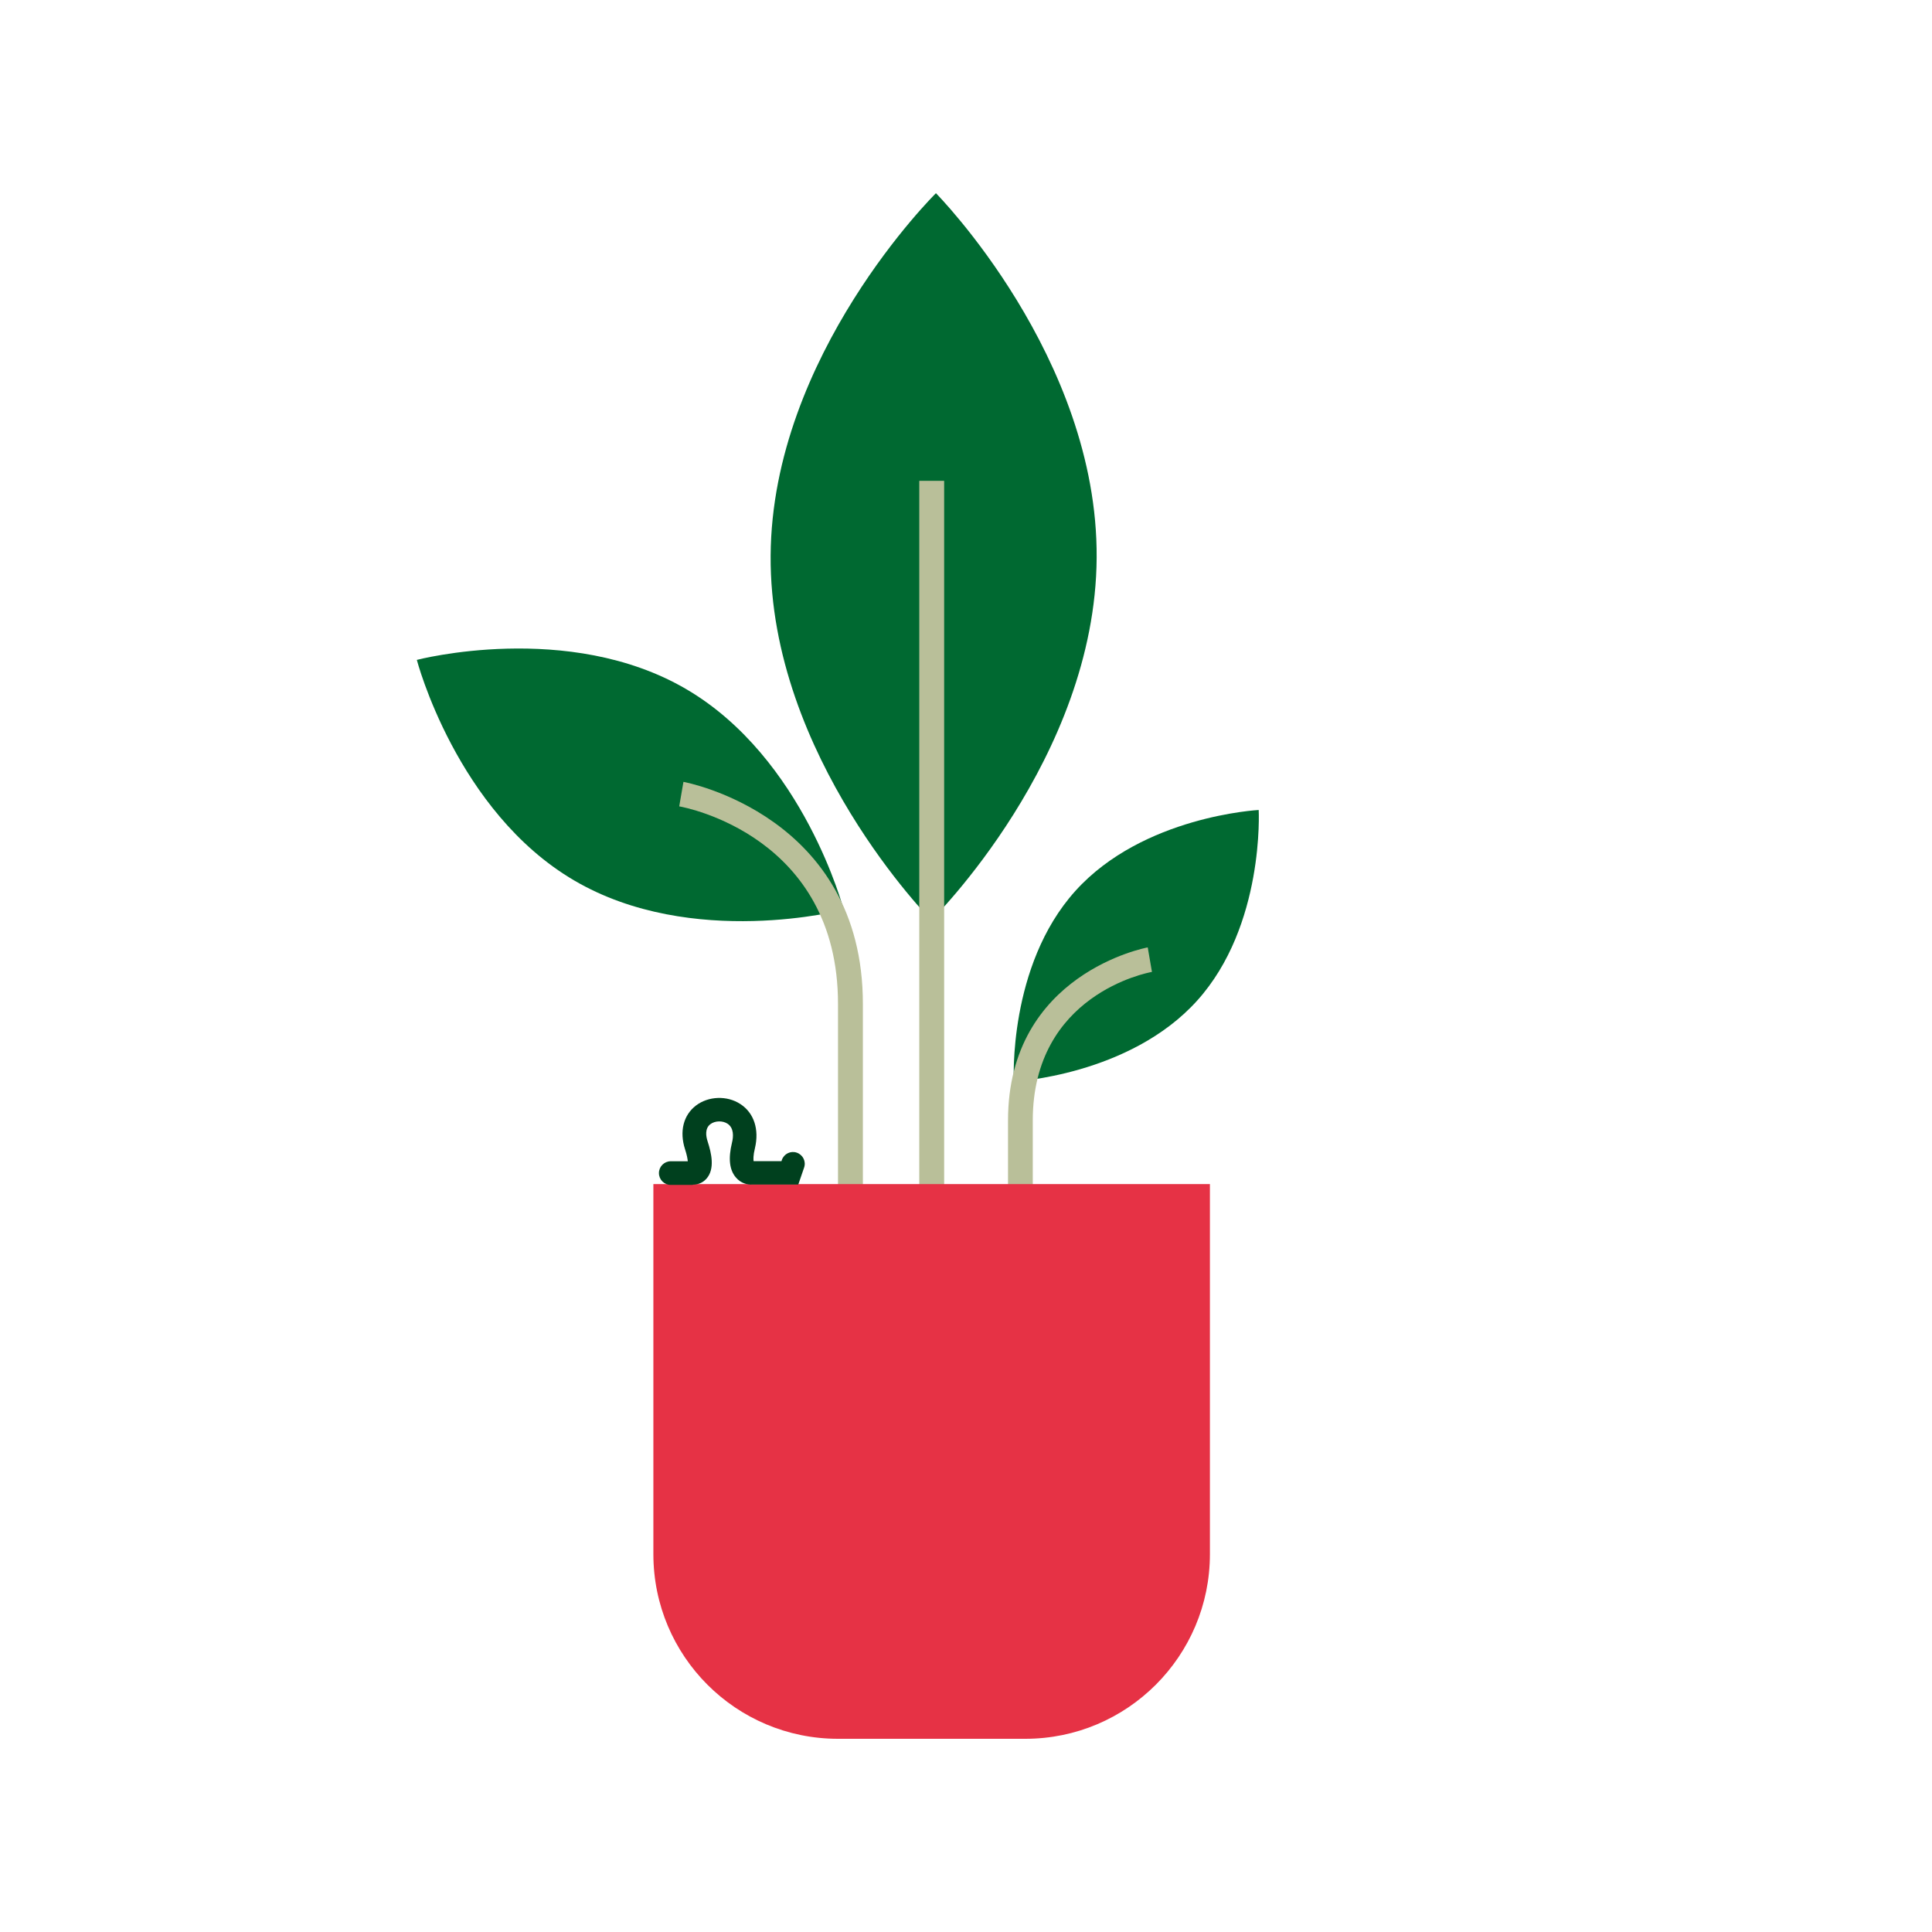
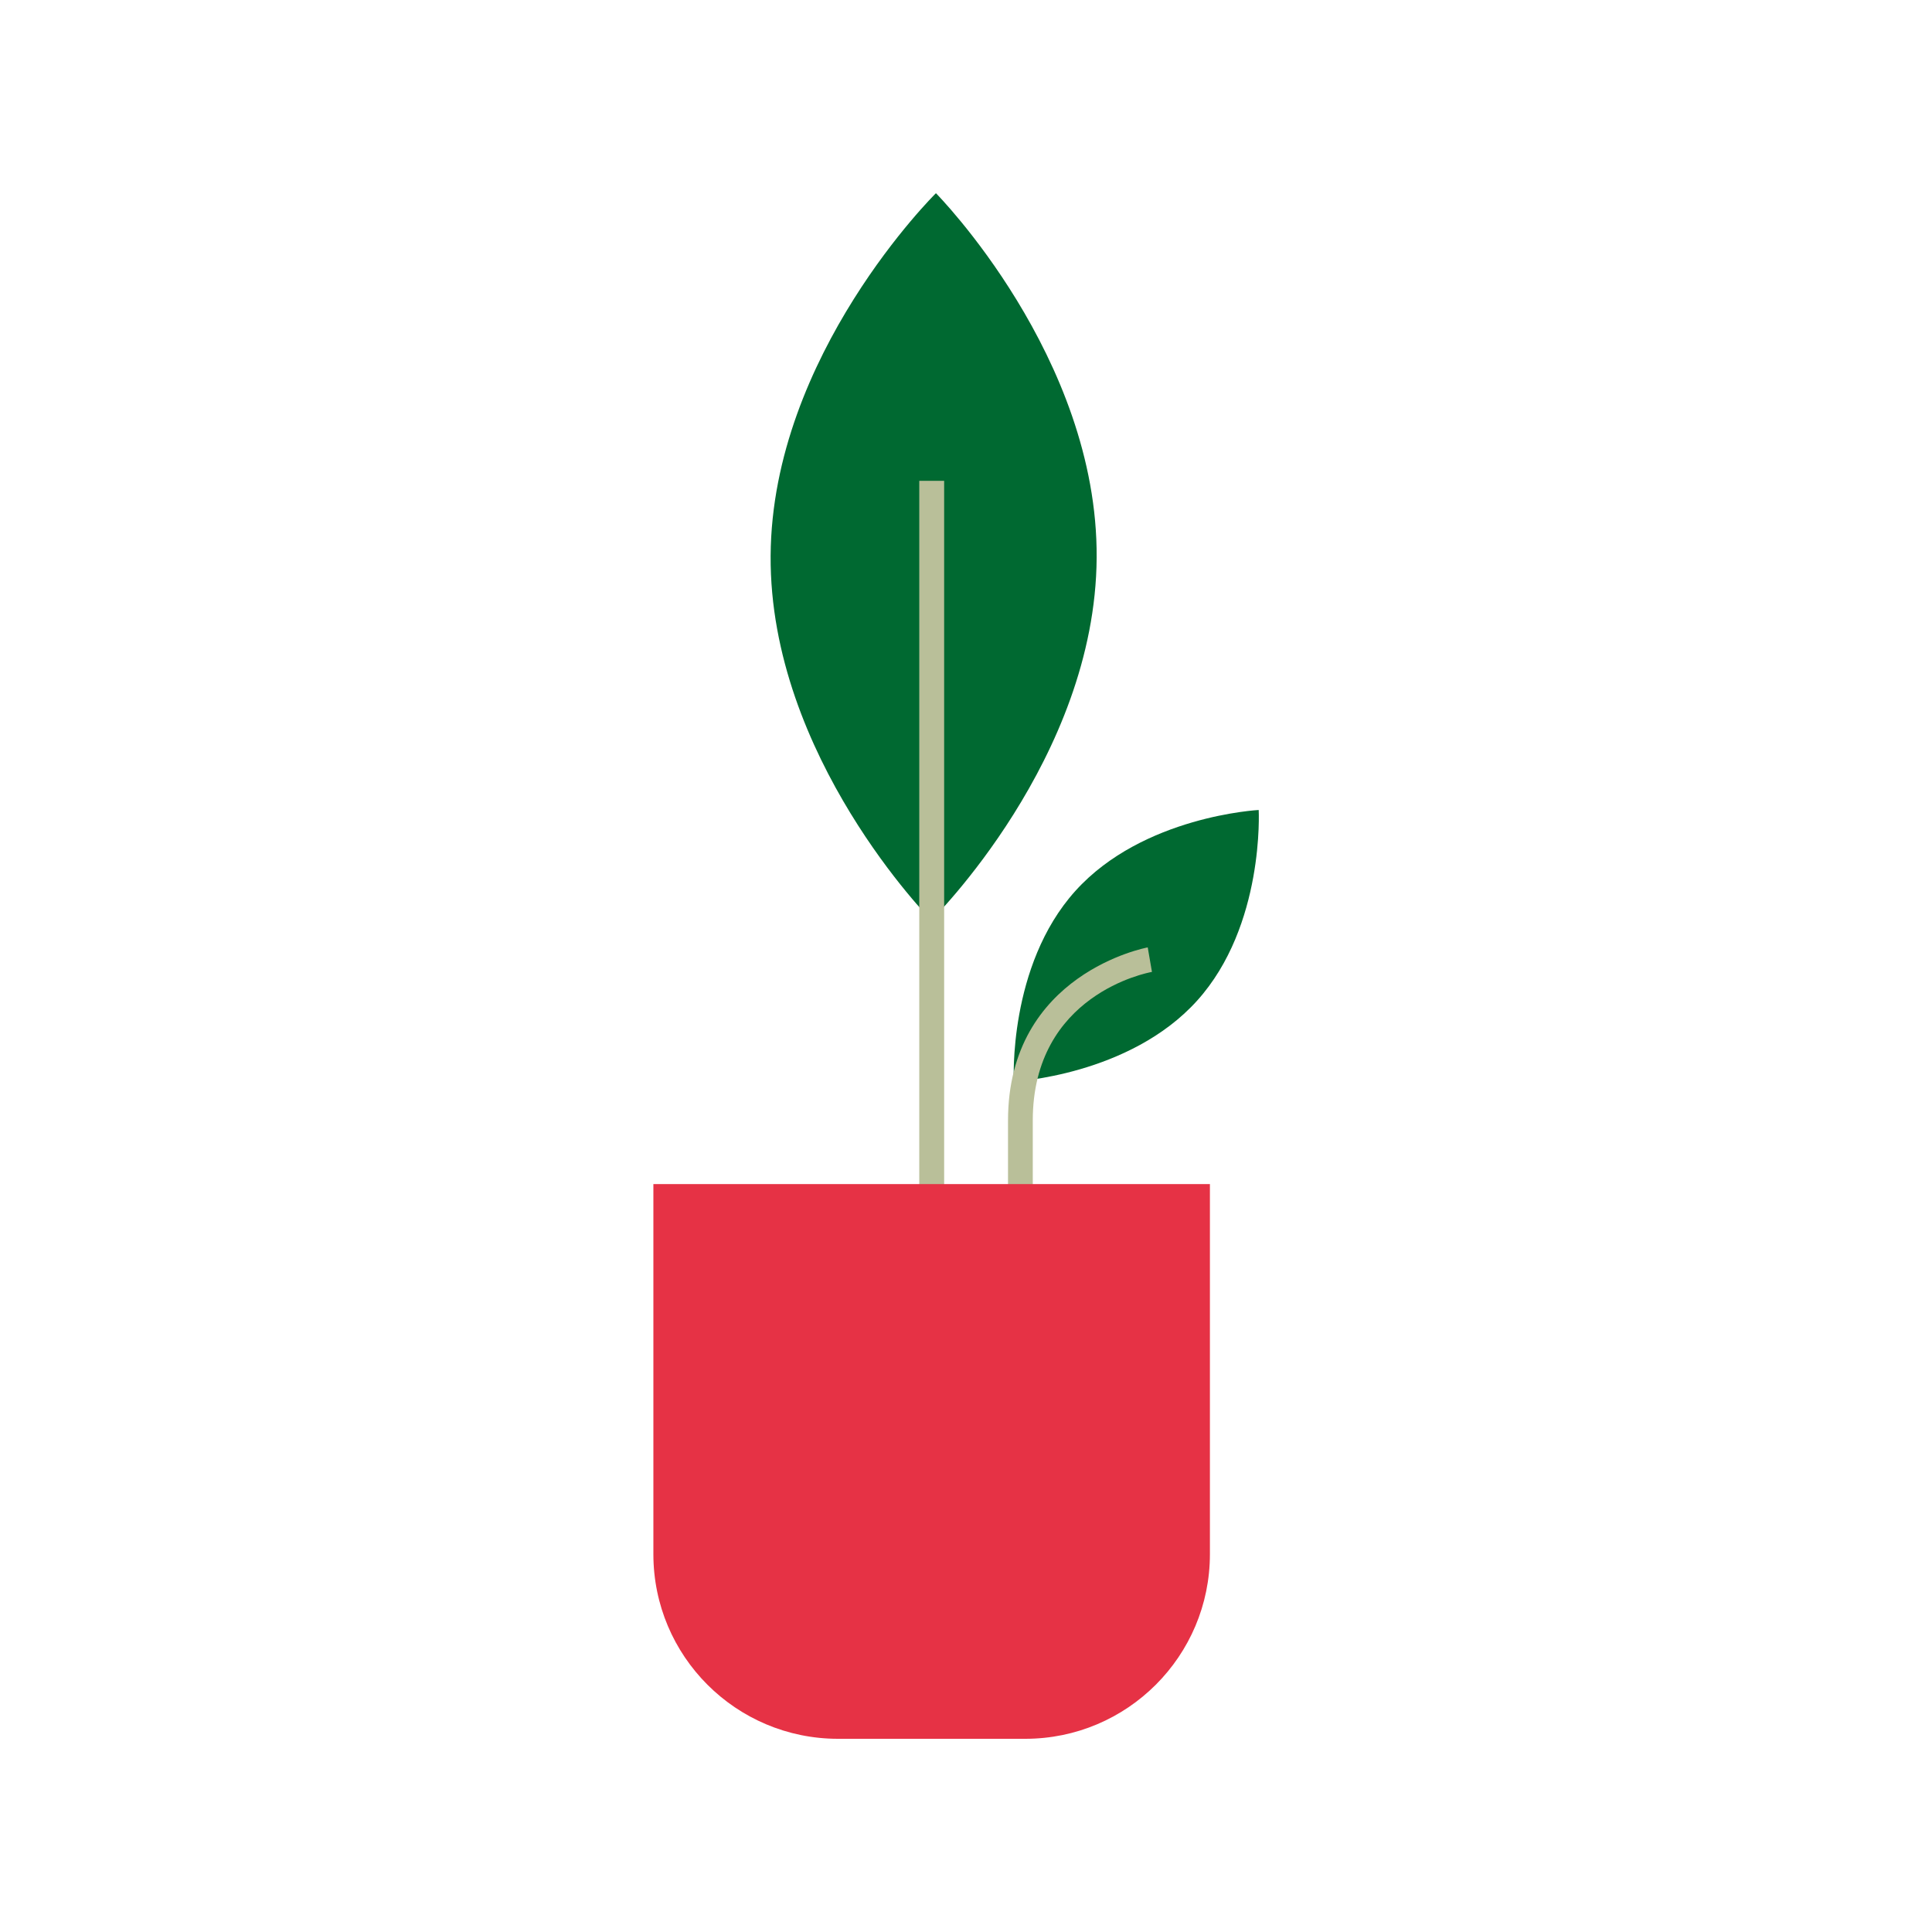
<svg xmlns="http://www.w3.org/2000/svg" id="Ebene_1" data-name="Ebene 1" viewBox="0 0 160 160">
  <defs>
    <style>
      .cls-1 {
        fill: #b9bf99;
      }

      .cls-1, .cls-2, .cls-3, .cls-4 {
        stroke-width: 0px;
      }

      .cls-2 {
        fill: #e63245;
      }

      .cls-3 {
        fill: #00401e;
      }

      .cls-4 {
        fill: #006931;
      }
    </style>
  </defs>
-   <path class="cls-4" d="m47.56,72.92c-9.76-5.71-13.04-18.27-13.04-18.27,0,0,12.55-3.29,22.31,2.42,9.76,5.71,13.04,18.27,13.04,18.27,0,0-12.55,3.3-22.31-2.42" />
  <path class="cls-4" d="m99.14,82.87c-5.6,6.21-15.18,6.7-15.18,6.7,0,0-.5-9.58,5.1-15.79,5.6-6.21,15.18-6.7,15.18-6.7,0,0,.5,9.58-5.1,15.79" />
  <path class="cls-4" d="m63.82,46.02c.1-16.63,13.69-30.02,13.69-30.02,0,0,13.42,13.56,13.31,30.19-.1,16.63-13.69,30.02-13.69,30.02,0,0-13.42-13.56-13.31-30.19" />
-   <path class="cls-1" d="m69.4,126.49s0-30.36,0-43.34c.01-13.88-12.62-16.28-13.15-16.37l.35-2.03c.15.03,14.87,2.77,14.86,18.4,0,12.97,0,43.34,0,43.34h-2.06Z" />
  <path class="cls-1" d="m85.54,125.97h-2.06s0-23.24,0-33.18c0-12.17,11.46-14.31,11.57-14.33l.35,2.03c-.4.07-9.87,1.88-9.87,12.3,0,9.93,0,33.18,0,33.18Z" />
  <rect class="cls-1" x="76.13" y="39.82" width="2.06" height="86.67" />
  <path class="cls-2" d="m100.2,98.06h-46.09v30.65c0,8.45,6.85,15.29,15.29,15.29h15.51c8.44,0,15.29-6.85,15.29-15.29v-30.65Z" />
-   <path class="cls-3" d="m57.36,98.13s-.1,0-.14,0h-1.67c-.54,0-.98-.44-.98-.98s.44-.98.98-.98h1.41c-.02-.2-.07-.51-.23-1-.47-1.46-.14-2.81.9-3.61,1.03-.79,2.58-.85,3.68-.13,1.13.73,1.58,2.1,1.21,3.66-.15.61-.13.93-.11,1.07h2.31s.03-.1.03-.1c.18-.51.73-.78,1.24-.6.51.18.78.73.6,1.24l-.48,1.4h-3.81c-.4.03-.95-.11-1.35-.58-.54-.62-.65-1.57-.33-2.89.13-.52.16-1.22-.37-1.57-.41-.27-1.04-.25-1.42.04-.46.35-.38.98-.22,1.45.3.93.62,2.26-.11,3.07-.33.37-.76.49-1.12.49Zm4.87-1.96h0,0,0Z" />
</svg>